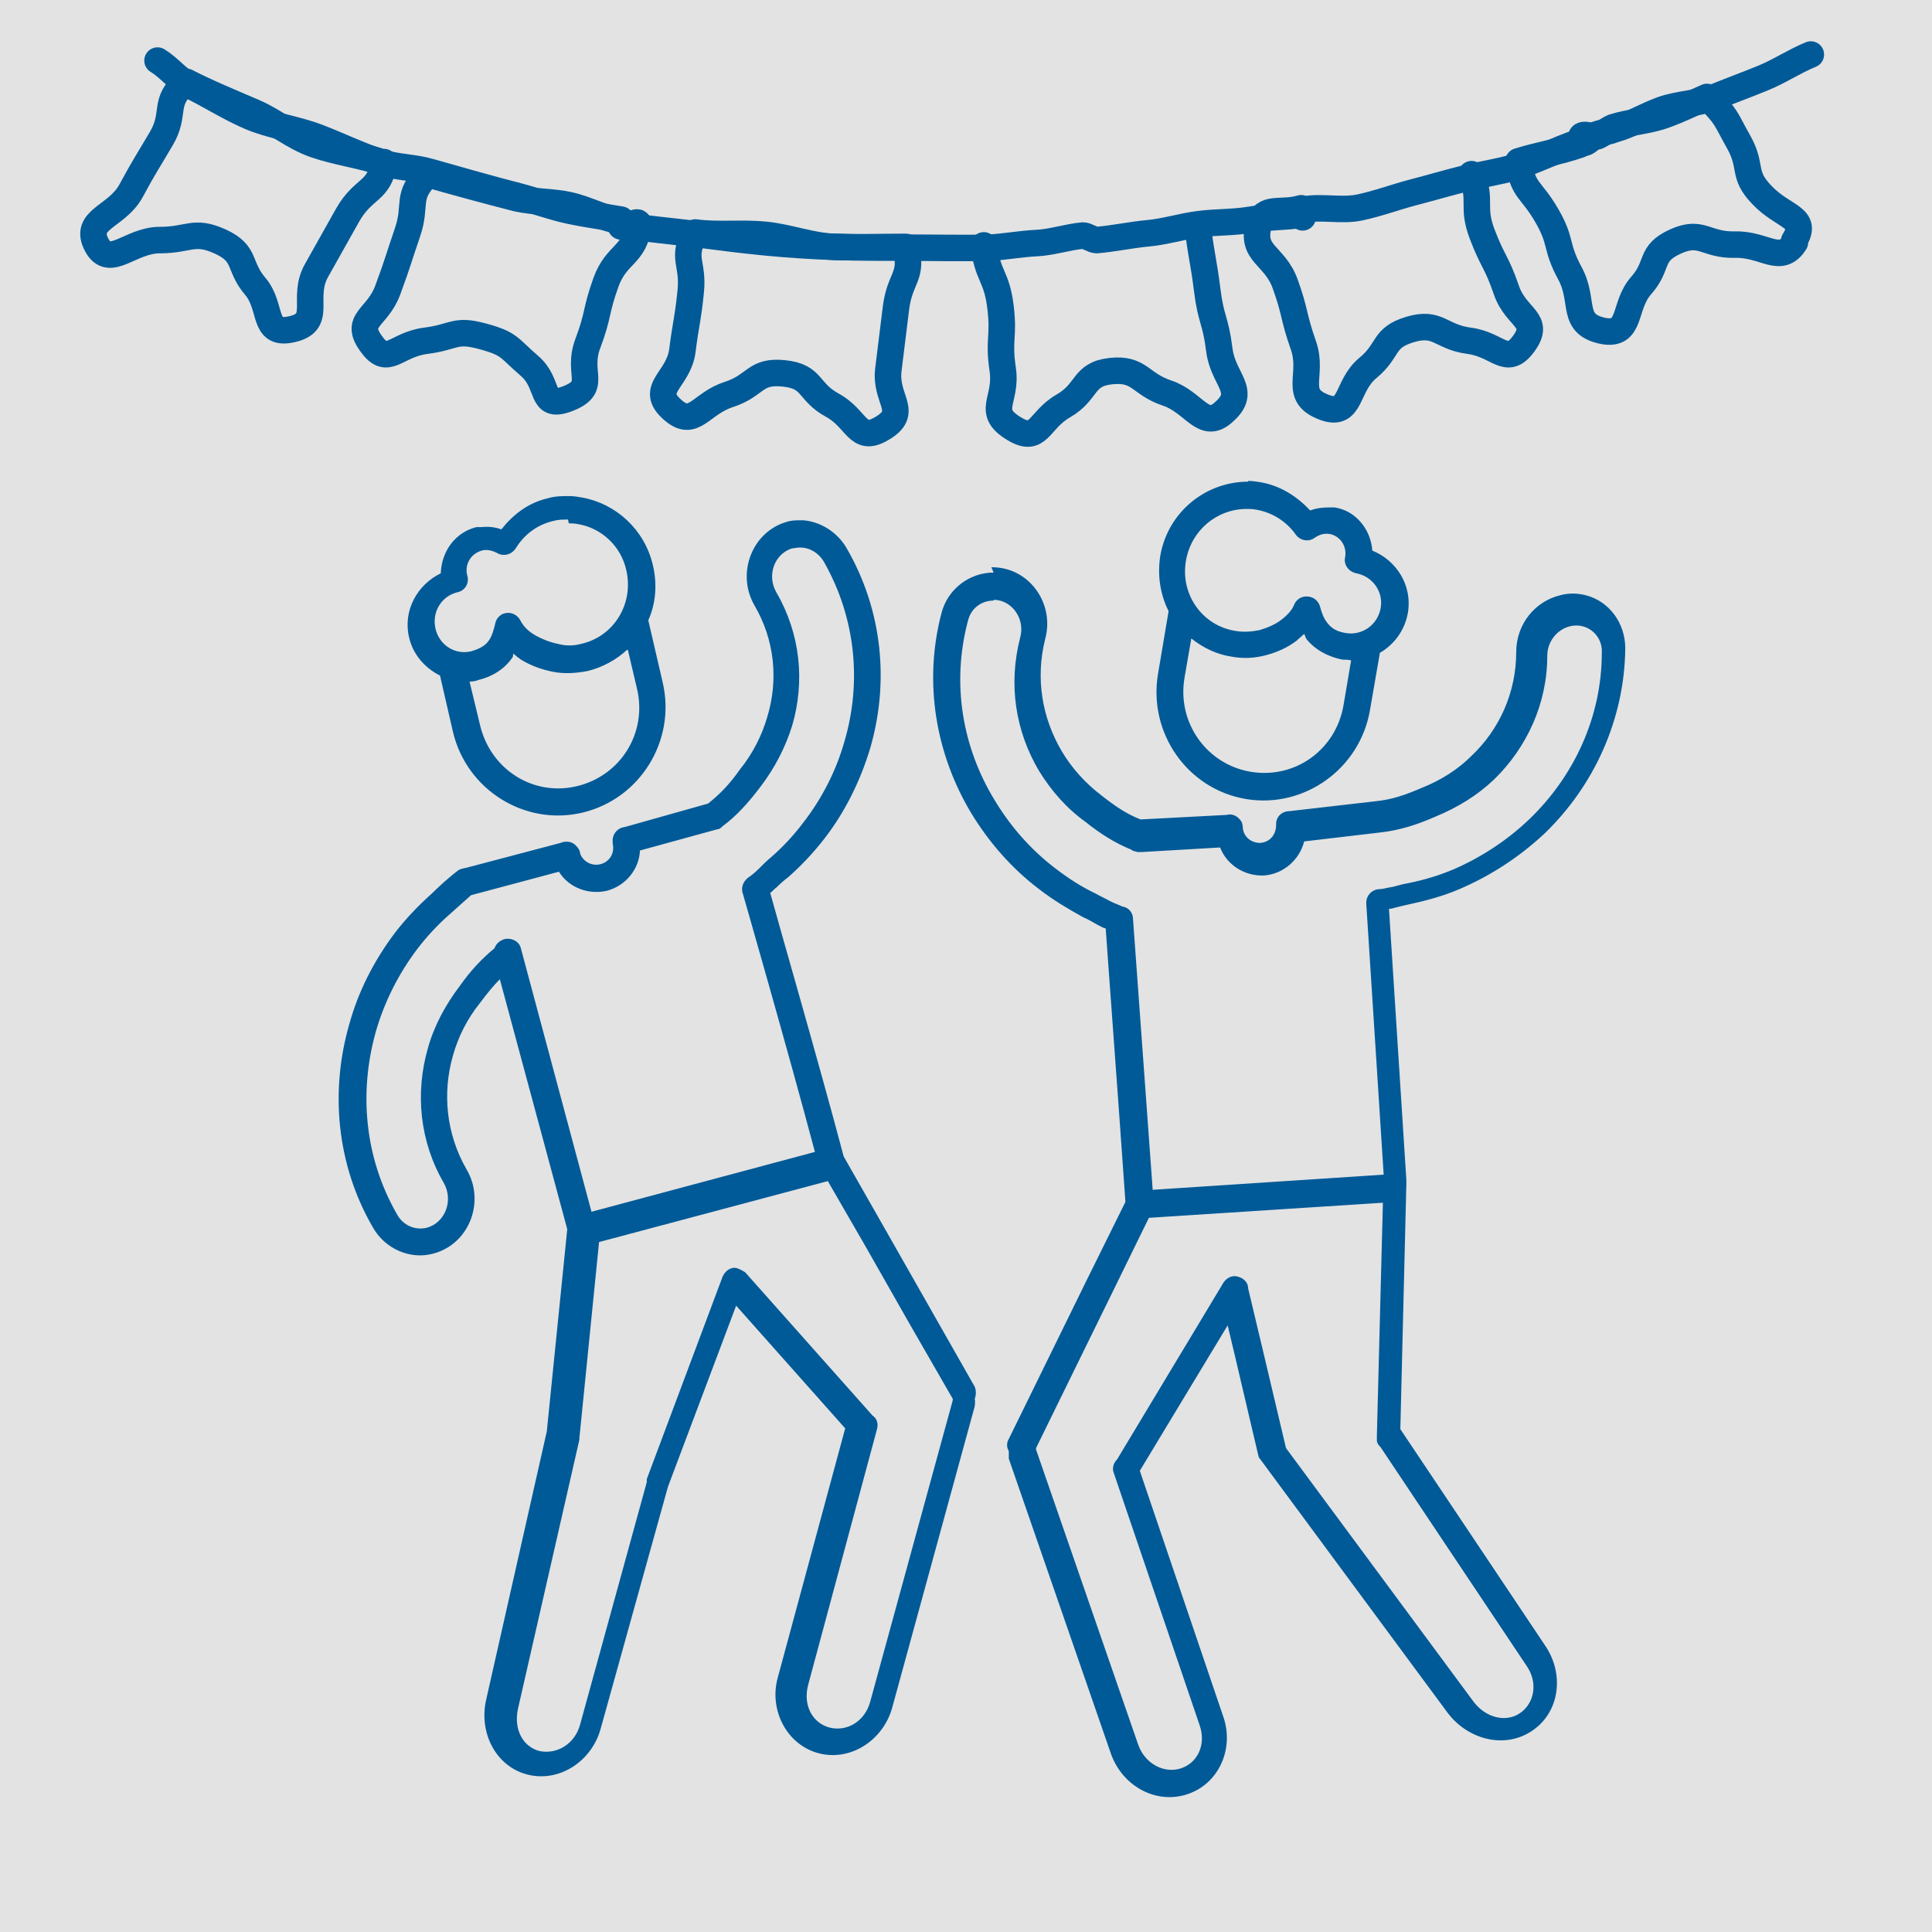
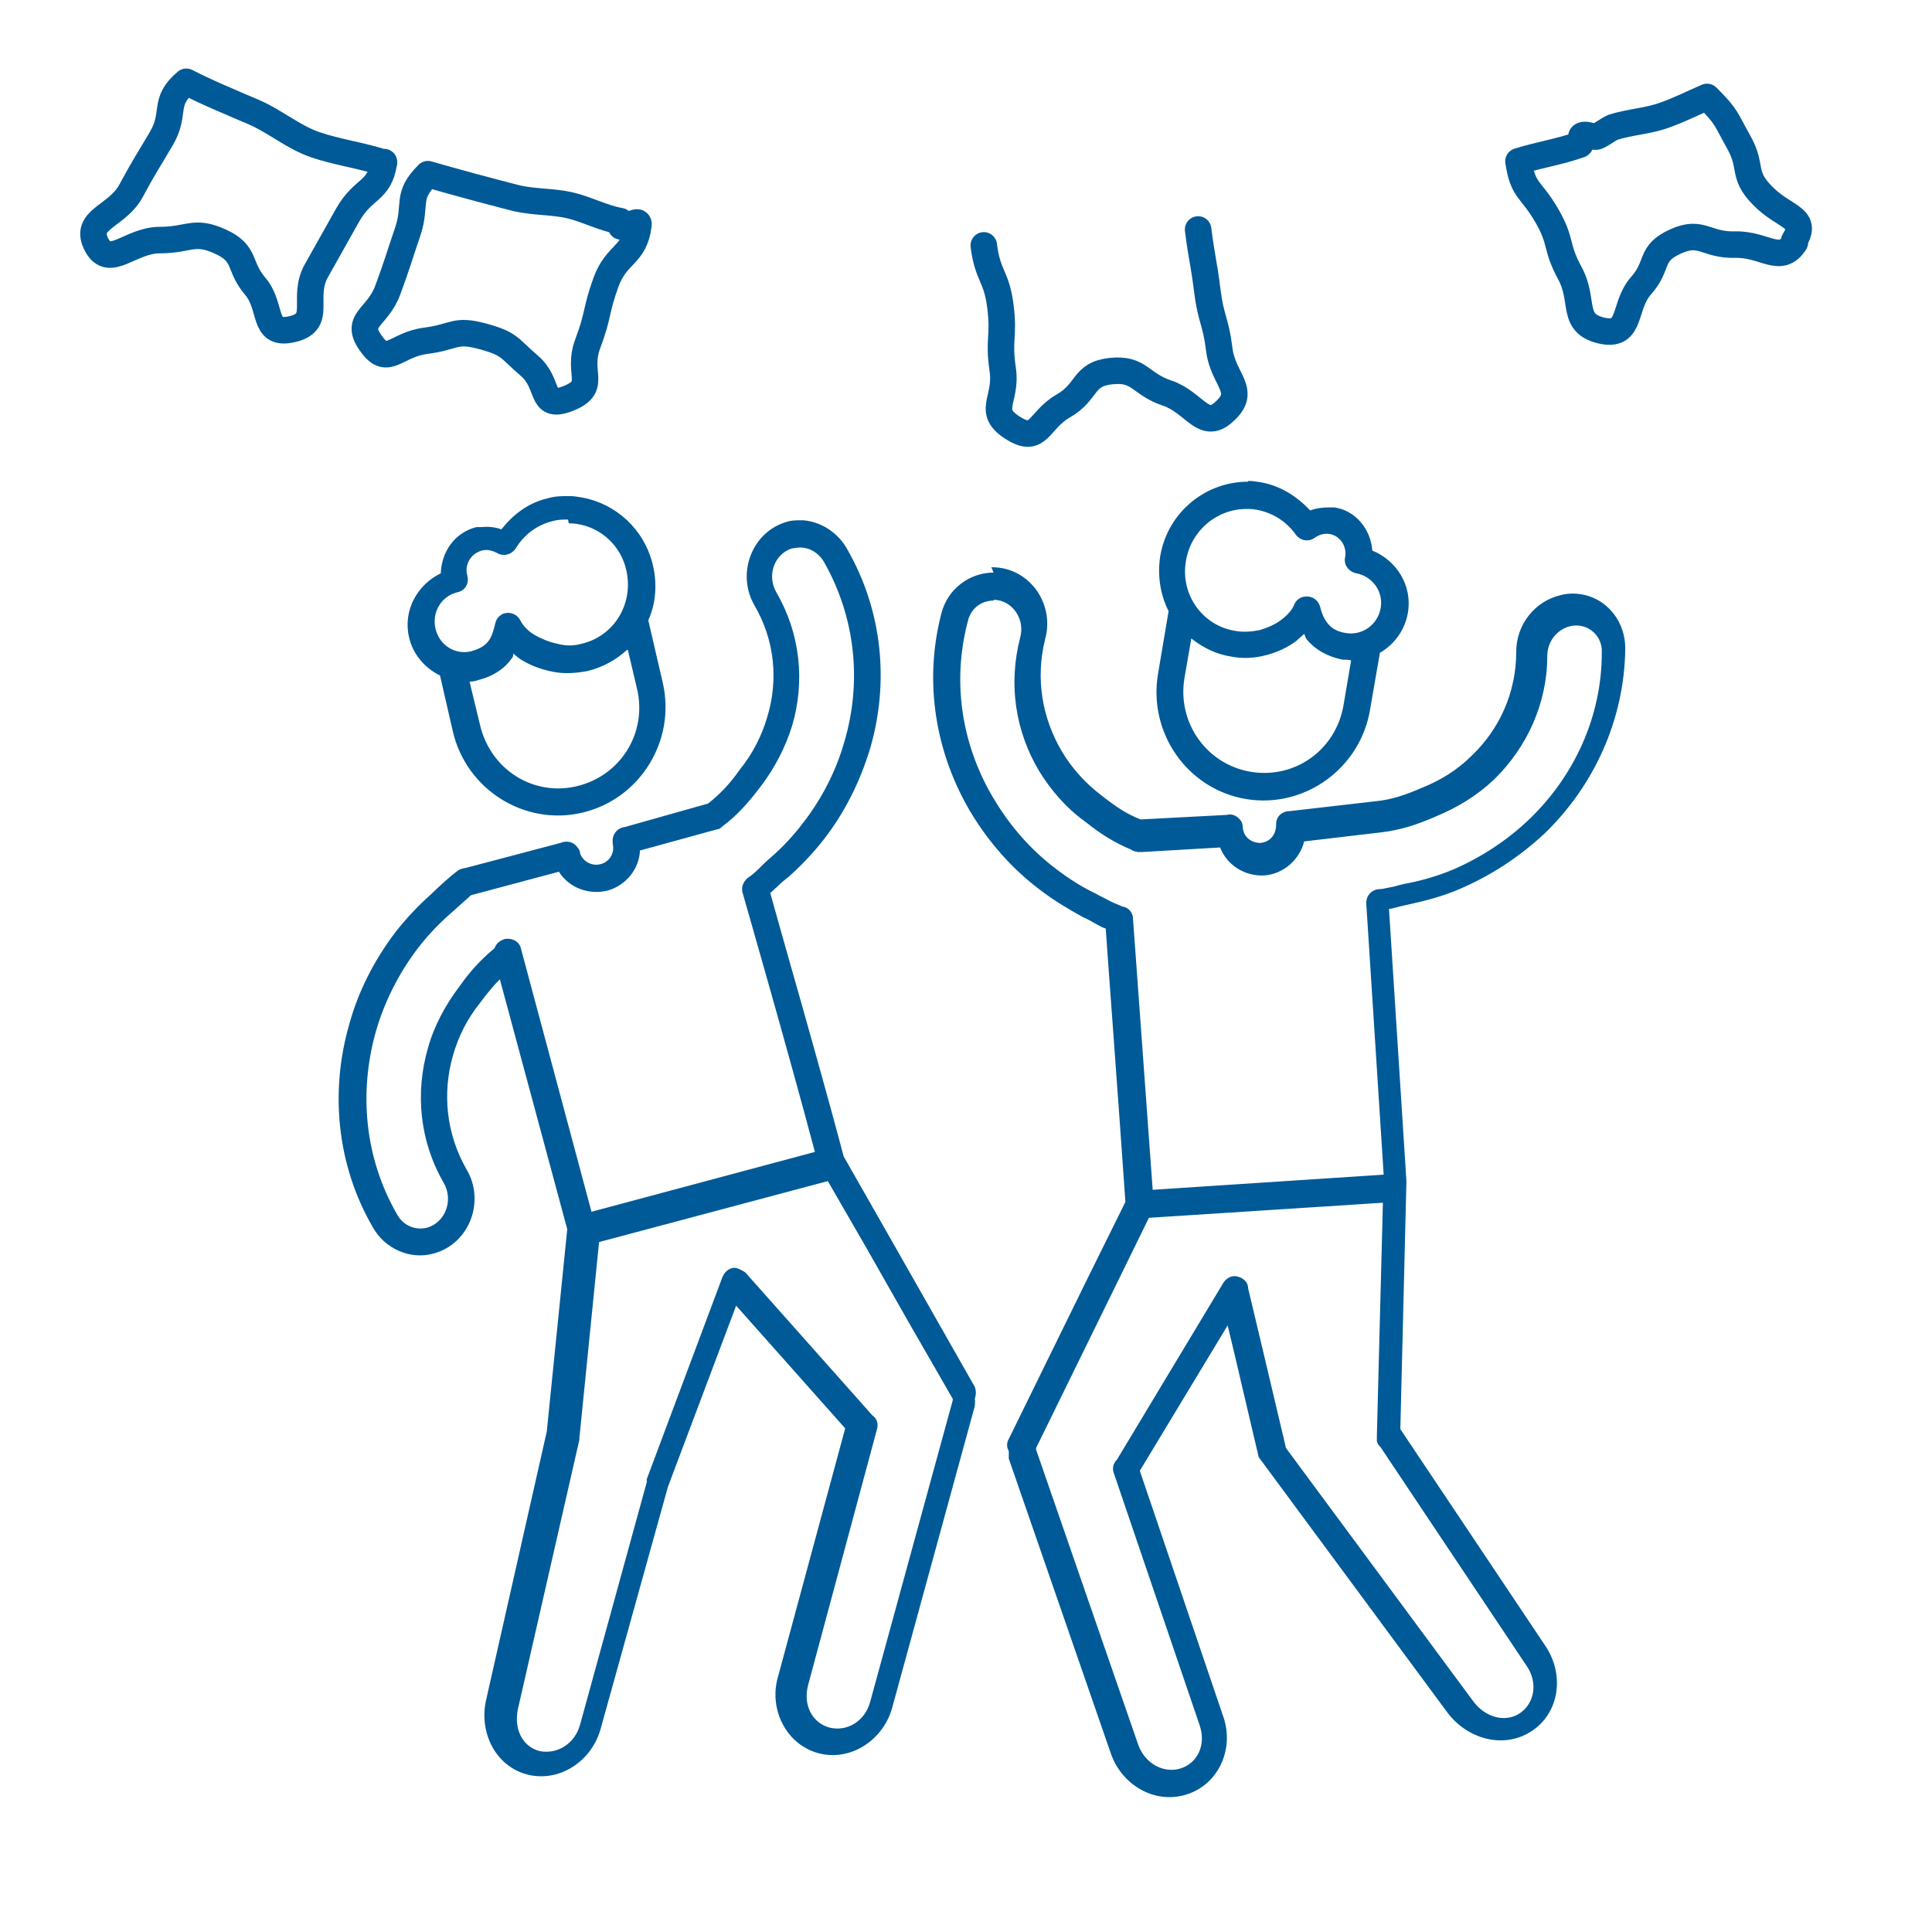
<svg xmlns="http://www.w3.org/2000/svg" id="grey" viewBox="0 0 25.51 25.51">
  <defs>
    <style>
      .cls-1 {
        fill: #e3e3e3;
      }

      .cls-2 {
        fill: #005a97;
      }

      .cls-3 {
        fill: none;
        stroke: #005a97;
        stroke-linecap: round;
        stroke-linejoin: round;
        stroke-width: .35px;
      }
    </style>
  </defs>
-   <rect class="cls-1" width="25.51" height="25.51" />
  <path id="path3499" class="cls-2" d="M16.48,6.36c-.56,0-1.06.4-1.16.98-.04.26,0,.51.11.73l-.14.83c-.13.78.39,1.52,1.16,1.65.77.13,1.51-.4,1.64-1.18l.13-.75c.19-.11.33-.3.37-.53.06-.36-.15-.69-.47-.82-.02-.28-.22-.53-.5-.57-.02,0-.05,0-.07,0-.09,0-.17.01-.25.04-.17-.18-.38-.32-.64-.37-.06-.01-.12-.02-.18-.02h0ZM7.52,6.55c-.1,0-.19,0-.29.03-.26.06-.46.22-.61.41-.08-.03-.17-.04-.26-.03,0,0,0,0,0,0-.02,0-.05,0-.07,0,0,0,0,0,0,0-.28.07-.46.32-.47.61-.31.15-.5.49-.42.84.05.23.21.41.41.51l.17.74c.18.77.95,1.25,1.71,1.07.76-.18,1.24-.95,1.06-1.72l-.19-.82c.1-.22.12-.48.06-.73-.11-.47-.49-.81-.93-.89h0c-.06-.01-.11-.02-.17-.02h0ZM16.47,6.72s.08,0,.12.01h0c.22.04.4.16.52.33.06.08.17.1.25.04,0,0,0,0,0,0,.06-.04.12-.06.19-.05.14.02.24.16.21.31-.02.1.05.19.15.21.21.04.36.24.32.46-.04.22-.24.36-.45.33-.14-.02-.2-.07-.25-.13-.05-.06-.08-.14-.1-.22-.03-.1-.12-.15-.22-.13-.05.01-.1.05-.12.1-.03.08-.1.15-.18.21-.08.06-.18.1-.28.13-.1.02-.21.03-.32.01-.44-.07-.73-.49-.65-.93.07-.4.41-.68.8-.68h0ZM10.57,6.87c-.06,0-.12,0-.18.02-.46.13-.67.68-.43,1.1h0c.27.46.32.99.17,1.48-.07.24-.19.48-.36.69h0c-.14.2-.27.33-.42.45l-1.1.31c-.1.01-.17.1-.16.2,0,0,0,0,0,0,0,0,0,.01,0,.02.03.12-.04.24-.16.27-.11.03-.23-.03-.27-.14,0-.04-.03-.08-.06-.11h0c-.05-.05-.13-.06-.2-.03l-1.25.33s-.08.01-.11.04c-.12.09-.27.23-.34.3-.18.16-.34.33-.48.51-.28.37-.49.78-.61,1.22-.25.87-.17,1.84.31,2.67h0c.16.29.5.44.81.35.47-.13.68-.69.43-1.11-.27-.47-.32-1.01-.18-1.5.07-.25.19-.49.36-.7h0c.09-.12.17-.22.26-.31l.89,3.3-.27,2.67-.8,3.54c-.1.43.12.88.54.99.42.11.85-.17.97-.6l.89-3.2.9-2.39,1.44,1.62-.89,3.29c-.12.43.12.89.54,1,.42.11.85-.17.97-.6l1.09-3.98s.01-.07,0-.1c.02-.05.02-.11,0-.16l-.58-1.02-.58-1.02-.57-1c-.32-1.21-.89-3.18-.97-3.48.03-.02.05-.05.08-.07.06-.06.12-.11.16-.14.17-.15.33-.32.47-.5.28-.36.48-.77.61-1.2.25-.86.17-1.81-.31-2.64-.12-.21-.34-.35-.57-.37-.02,0-.04,0-.06,0h0ZM7.51,6.91s.08,0,.12.01c.31.05.57.29.64.61.1.44-.16.87-.59.97-.11.03-.21.03-.32,0-.1-.02-.2-.06-.29-.11-.09-.05-.16-.12-.2-.2-.05-.09-.15-.12-.24-.08-.05.03-.08.07-.09.12-.02.08-.04.16-.08.22-.04.06-.1.11-.24.15-.21.05-.42-.08-.47-.3-.05-.22.08-.43.29-.48.1-.02.16-.12.13-.22-.04-.15.05-.29.19-.33h0c.07-.02.14,0,.2.03.08.05.19.03.25-.06,0,0,0,0,0,0,.11-.18.28-.31.49-.36.07-.02.13-.02.2-.02h0ZM10.57,7.23c.12,0,.24.07.31.19h0c.42.74.5,1.59.27,2.37-.11.39-.3.76-.55,1.08-.12.16-.27.32-.42.45-.05.04-.1.09-.16.15-.05.05-.1.09-.13.11-.06.04-.1.11-.09.18,0,0,0,0,0,0,0,0,0,0,0,0,0,0,0,0,0,.01,0,0,.61,2.12.96,3.44l-2.95.79-.93-3.47c-.02-.1-.12-.15-.22-.13-.06.02-.11.06-.13.12-.17.14-.32.3-.46.5-.19.25-.34.53-.42.82-.17.59-.11,1.23.21,1.78h0c.13.23.02.52-.22.59-.16.04-.32-.03-.4-.18h0c-.43-.75-.5-1.61-.28-2.4.11-.39.3-.77.55-1.1.13-.17.27-.32.43-.46.08-.07.21-.19.28-.25l1.16-.31c.13.21.39.31.64.25.25-.07.42-.29.43-.53l1.02-.28h0s0,0,0,0c.03,0,.05-.02.07-.04.19-.14.34-.31.5-.52.19-.25.33-.52.42-.81.17-.58.11-1.21-.21-1.76h0c-.13-.23-.02-.51.21-.58.03,0,.06-.01.09-.01h0ZM13.12,7.56c-.32,0-.61.22-.69.54-.24.92-.07,1.86.39,2.63.23.38.53.73.9,1.01.18.14.38.26.58.37.05.02.12.06.19.1.04.02.07.04.11.05.01.17.17,2.31.26,3.61l-.5,1.01-.52,1.06-.52,1.06c-.03.05-.03.11,0,.16,0,.03,0,.07,0,.1l1.35,3.9c.15.42.59.67,1.01.53.42-.14.62-.61.47-1.03l-1.1-3.24,1.16-1.92c.14.58.26,1.11.41,1.74,0,0,0,0,0,0,0,0,0,0,0,0,0,0,0,0,0,0,0,0,0,0,0,0,0,0,0,0,0,0,0,0,0,0,0,0,0,0,0,0,0,0,0,0,0,0,0,0h0s2.49,3.37,2.49,3.37c.26.35.74.49,1.11.25.37-.24.44-.74.19-1.12l-1.92-2.87.08-3.26h0s0,0,0-.01c0,0,0,0,0-.01l-.23-3.59s.04,0,.06-.01c.08-.02.16-.04.21-.05.23-.05.45-.11.66-.2.42-.18.8-.43,1.13-.74.64-.62,1.05-1.49,1.06-2.44,0-.33-.21-.62-.52-.7-.12-.03-.23-.03-.34,0h0c-.33.08-.58.38-.58.75h0c0,.53-.22,1.02-.59,1.37-.18.18-.4.32-.65.42h0c-.23.1-.41.16-.62.18h0s-1.13.13-1.13.13c0,0,0,0,0,0-.1,0-.18.07-.18.17,0,0,0,0,0,0,0,0,0,0,0,.01,0,0,0,0,0,0,0,.13-.08.23-.21.24-.12,0-.22-.08-.23-.2,0-.04-.01-.08-.04-.11,0,0,0,0,0,0,0,0,0,0,0,0-.04-.05-.11-.08-.17-.06l-1.14.06c-.18-.07-.33-.17-.52-.32h0c-.21-.16-.39-.36-.52-.58-.26-.44-.35-.96-.22-1.48.13-.47-.21-.95-.7-.95h-.01ZM13.12,7.92c.24,0,.42.25.35.5h0c-.16.62-.06,1.24.25,1.76.16.26.36.49.61.67.2.16.39.28.61.37.02.02.05.02.08.03.02,0,.04,0,.06,0l1.03-.06c.09.23.32.38.58.37.26-.02.47-.21.53-.45l1.02-.12h0c.25-.03.47-.1.72-.21.29-.12.55-.28.77-.49.43-.42.7-1,.7-1.63h0c0-.26.24-.45.47-.39.15.04.26.18.25.35h0c0,.85-.37,1.63-.95,2.19-.29.28-.64.51-1.01.67-.19.08-.39.14-.59.18-.06.01-.14.03-.21.05-.07.01-.13.03-.17.03-.1,0-.18.08-.18.18,0,0,0,0,0,.01,0,0,0,0,0,0,0,0,0,0,0,0l.23,3.58-3.05.2c-.1-1.37-.26-3.58-.26-3.58,0,0,0,0,0,0,0-.08-.06-.15-.14-.16-.04-.02-.1-.04-.16-.07-.07-.04-.14-.07-.19-.1-.19-.09-.36-.2-.53-.33-.33-.25-.6-.56-.81-.91-.42-.69-.57-1.53-.35-2.36h0c.04-.17.18-.27.34-.27h0ZM17.23,8.39s.01.04.03.06c.1.12.26.22.47.26.04,0,.07,0,.11.01l-.1.59c-.1.59-.64.98-1.23.88-.58-.1-.97-.65-.87-1.24l.09-.52c.15.12.33.21.53.24.16.03.31.02.46-.02.15-.04.28-.1.4-.19.03-.03.07-.06.1-.09h0ZM8.29,8.58l.12.51c.14.58-.21,1.15-.79,1.29-.58.14-1.14-.22-1.28-.8l-.14-.58s.07,0,.11-.02c.21-.05.36-.16.45-.29.02-.02.01-.04.02-.06.03.03.07.06.1.08.13.08.27.13.42.16.15.03.3.02.46-.01.2-.05.38-.15.52-.28h0ZM10.91,15.56l.52.9.58,1.02.57.99s0,.01,0,.02l-1.09,3.98c-.07.26-.31.4-.54.34-.22-.06-.35-.29-.28-.56l.91-3.38s0,0,0,0c0,0,0,0,0,0,.02-.07,0-.14-.06-.18l-1.68-1.89s-.09-.06-.14-.06c-.07,0-.13.05-.16.12l-1,2.67s0,.01,0,.02c0,0,0,.01,0,.02l-.88,3.2c-.07.26-.31.4-.54.35-.22-.06-.34-.29-.28-.56l.81-3.55s0-.01,0-.02l.26-2.59,3.04-.81ZM18.26,15.87l-.08,3.09s0,.04,0,.06h0s0,0,0,0c0,.03.02.06.05.09l1.93,2.89c.15.22.1.49-.09.62-.19.13-.46.06-.62-.16l-2.47-3.34c-.18-.76-.32-1.36-.5-2.11,0-.09-.08-.15-.17-.16,0,0,0,0,0,0h0s0,0,0,0c0,0,0,0-.01,0-.07,0-.13.05-.16.11l-1.39,2.31c-.05.05-.07.12-.04.19h0s1.13,3.32,1.13,3.32c.09.26-.03.5-.25.57-.22.07-.47-.06-.56-.31l-1.35-3.9s0-.01,0-.02l.5-1.02.52-1.06.47-.96,3.1-.2Z" />
  <g>
    <path class="cls-3" d="M5.07,2.14c-.06.4-.27.33-.48.7s-.2.36-.41.73.1.69-.34.78c-.38.08-.24-.3-.47-.57s-.11-.43-.46-.59-.41-.02-.8-.02-.66.38-.83.07c-.19-.35.26-.37.45-.72s.2-.35.4-.69.01-.48.33-.75c.27.14.61.28.89.4s.52.33.81.43.61.14.91.24Z" />
    <path class="cls-3" d="M8.43,2.97c-.05.41-.29.37-.43.76s-.09.41-.24.81.15.57-.28.73c-.36.13-.21-.2-.49-.44s-.25-.29-.62-.39-.36.01-.75.06-.5.34-.71.05c-.25-.33.07-.34.21-.72s.13-.38.26-.76-.03-.47.27-.77c.38.11.79.22,1.18.32.23.05.47.04.69.09s.44.17.67.21c0,0,.01.07.01.07.14-.01.24-.1.23-.02Z" />
-     <path class="cls-3" d="M11.96,3.26c.1.4-.08.4-.13.81s-.05.41-.1.81.29.56-.09.78c-.32.19-.32-.13-.65-.31s-.25-.38-.64-.42-.36.16-.73.28-.46.45-.74.2c-.32-.28.08-.39.13-.78s.07-.39.11-.78-.13-.43.06-.78c.31.04.61,0,.92.03s.61.15.92.16.61,0,.92,0Z" />
    <path class="cls-3" d="M23.7,3.2c-.19.3-.4.02-.79.03s-.44-.2-.79-.04-.21.31-.45.58-.12.67-.5.6c-.44-.09-.24-.39-.44-.76s-.1-.41-.31-.77-.31-.31-.37-.71c.29-.09.52-.12.81-.22.03-.02,0-.1.03-.12.05-.03.14.03.2.01.07-.03.14-.09.21-.12.22-.07.46-.08.68-.16s.35-.15.56-.24c.27.27.24.28.42.6s.04.42.3.69c.29.31.63.29.43.61Z" />
-     <path class="cls-3" d="M17.2,2.87s-.02-.12-.02-.12c-.27.08-.49-.04-.56.21-.11.4.21.4.35.79s.1.41.24.81-.15.66.28.82c.36.13.28-.28.57-.52s.19-.4.56-.51.4.1.78.15.49.34.71.05c.25-.33-.09-.34-.22-.72s-.18-.37-.32-.74,0-.42-.14-.79" />
    <path class="cls-3" d="M15.82,3.03c.05.4.07.4.12.8s.11.39.16.79.38.54.06.82c-.27.25-.39-.13-.75-.25s-.36-.33-.74-.29-.3.27-.63.46-.32.5-.65.3c-.38-.23-.09-.37-.15-.78s.02-.42-.03-.83-.17-.4-.22-.81" />
-     <path class="cls-3" d="M23.91.72c-.22.09-.41.22-.63.31s-.44.17-.66.26c-.21.08-.46.08-.68.16s-.41.2-.63.26c-.07.03-.17.04-.24.07-.05.02-.07.07-.13.1-.03.02-.07-.02-.1,0-.29.1-.56.24-.85.33-.2.06-.42.09-.62.14-.24.06-.48.13-.71.19s-.47.15-.71.2-.51-.02-.75.03c0,0,.01.06.01.06-.22.04-.46.03-.69.07s-.46.03-.69.06c-.23.03-.45.1-.67.12s-.45.07-.68.09c-.05,0-.13-.06-.18-.06-.21.02-.41.09-.62.1s-.41.05-.62.06c-.36.01-.73,0-1.09,0-.31,0-.62,0-.93-.01s-.62-.03-.93-.06-.62-.07-.93-.11c-.33-.04-.66-.07-.99-.12,0,0,.01-.07.01-.07-.23-.04-.46-.07-.69-.12s-.44-.13-.67-.19c-.39-.1-.77-.21-1.16-.32-.2-.06-.43-.06-.63-.12-.29-.09-.57-.23-.86-.34s-.61-.15-.89-.27-.54-.29-.81-.42c-.15-.08-.26-.23-.41-.32" />
  </g>
</svg>